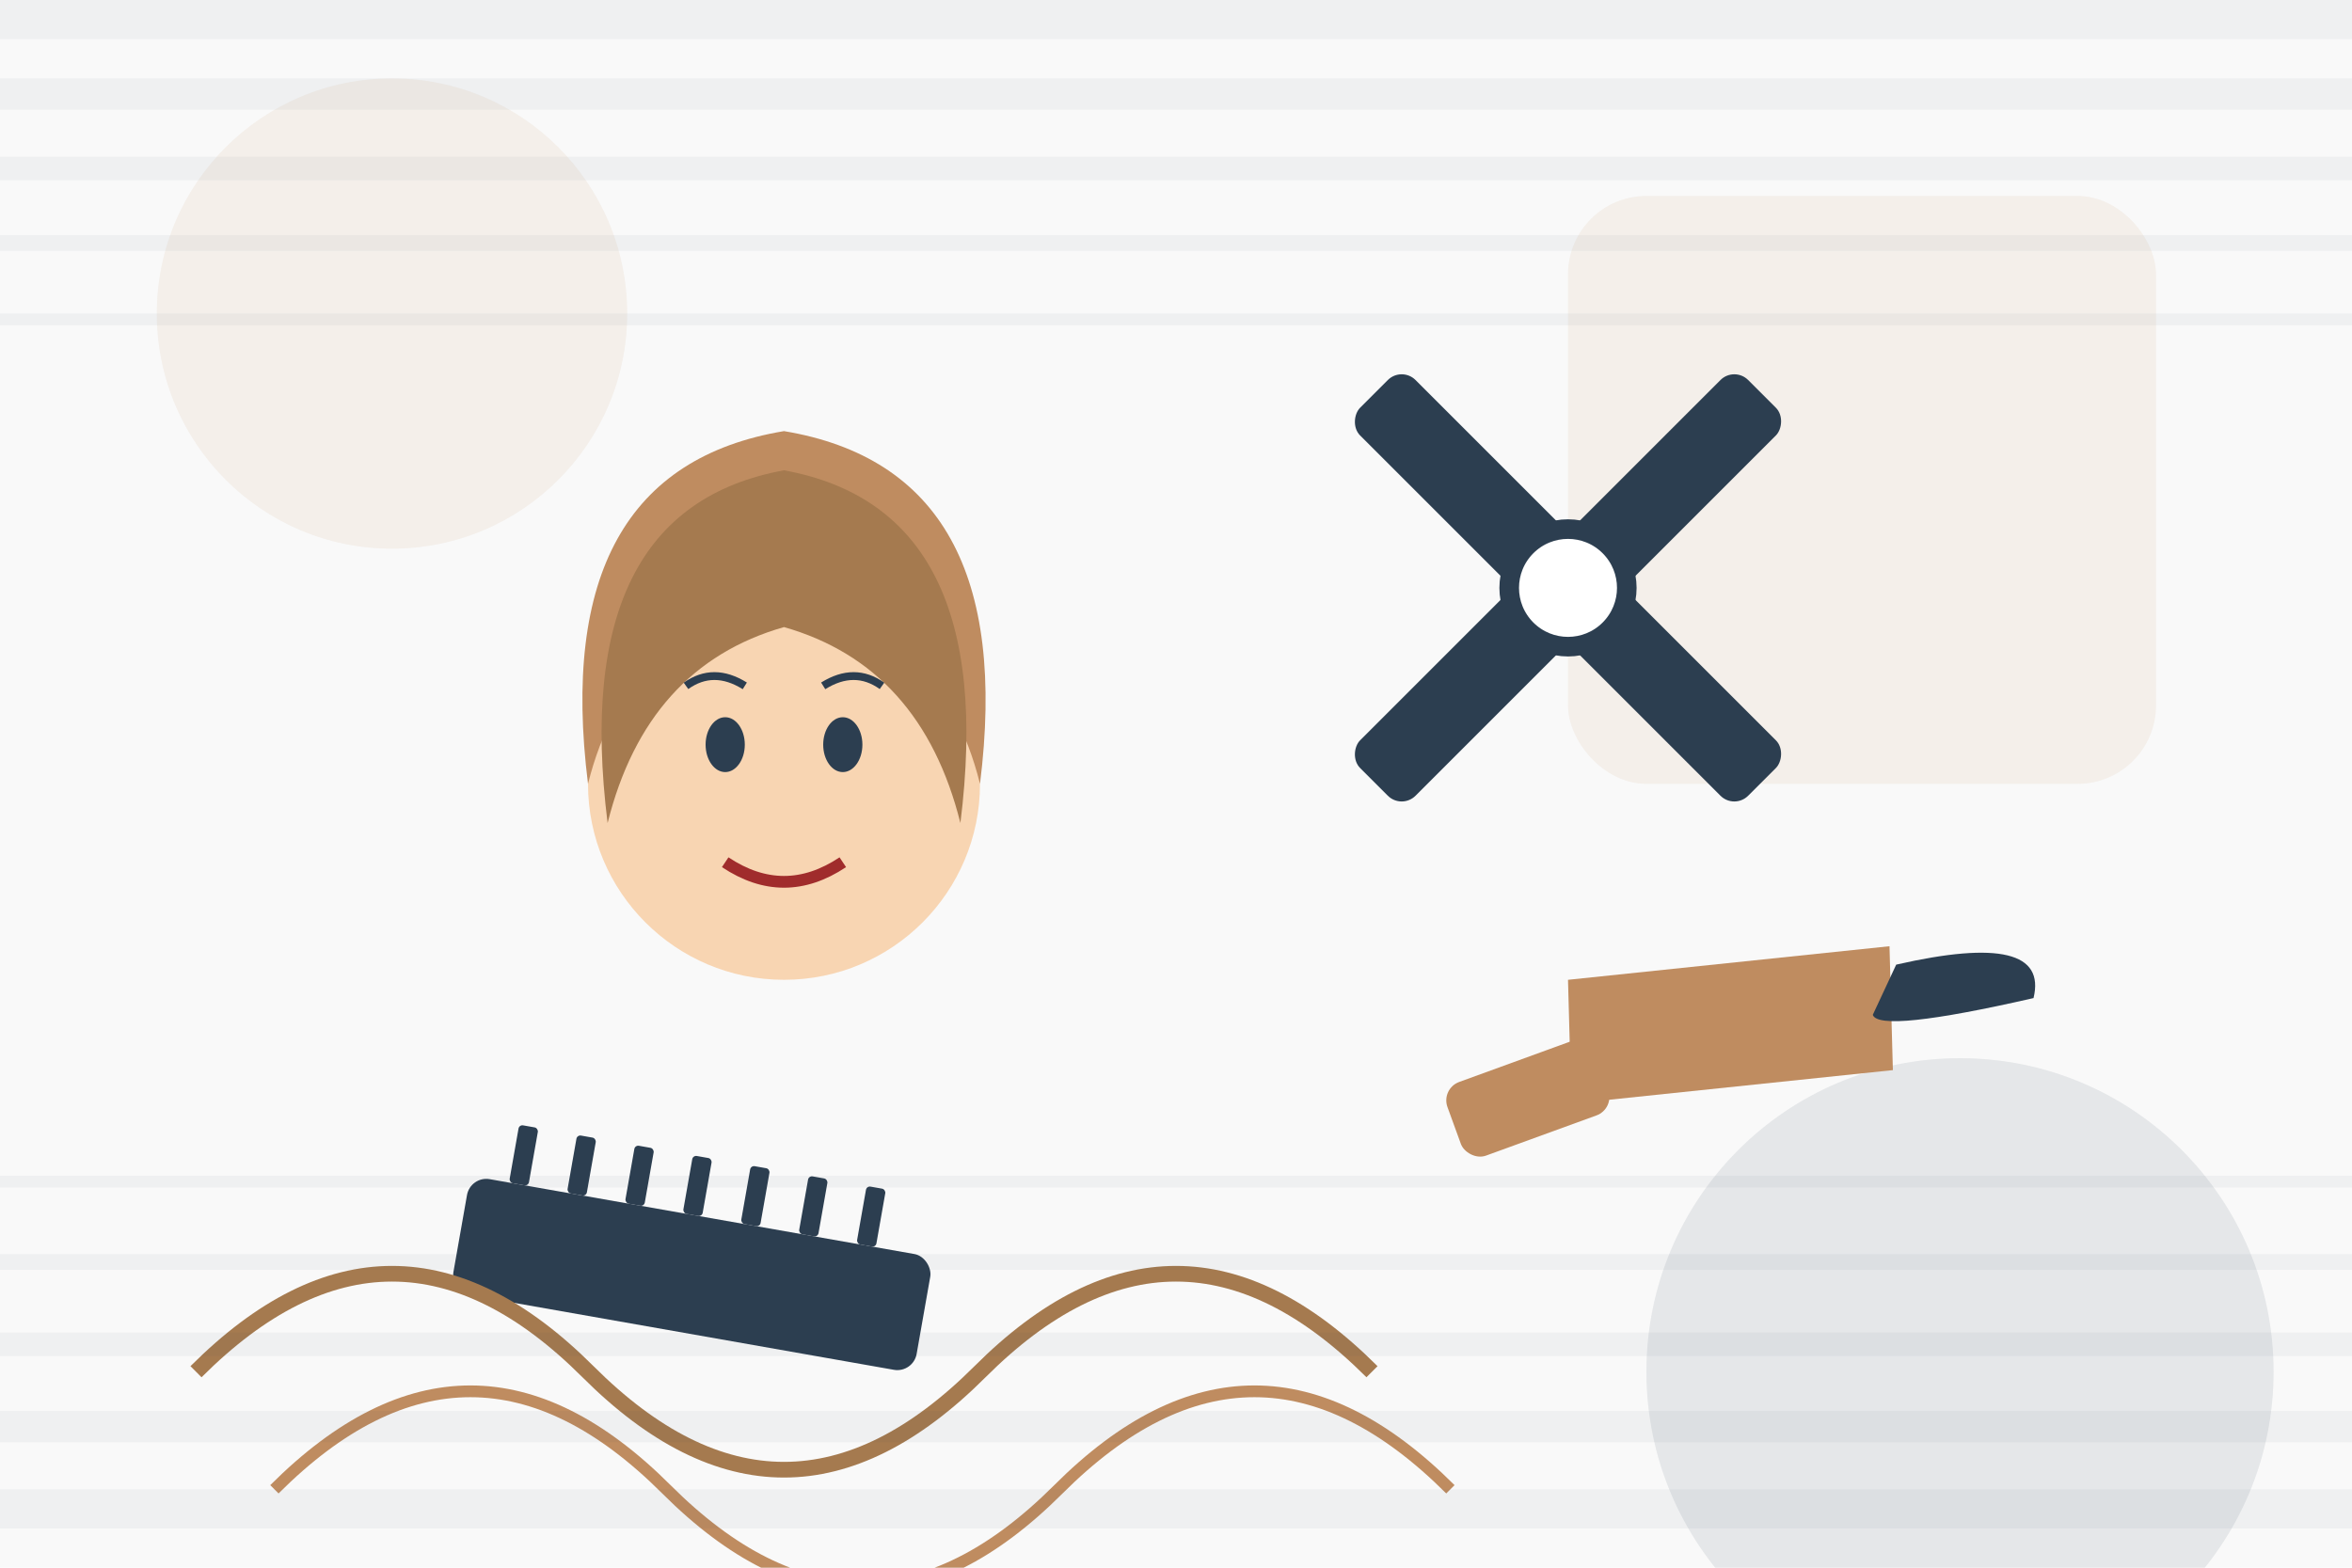
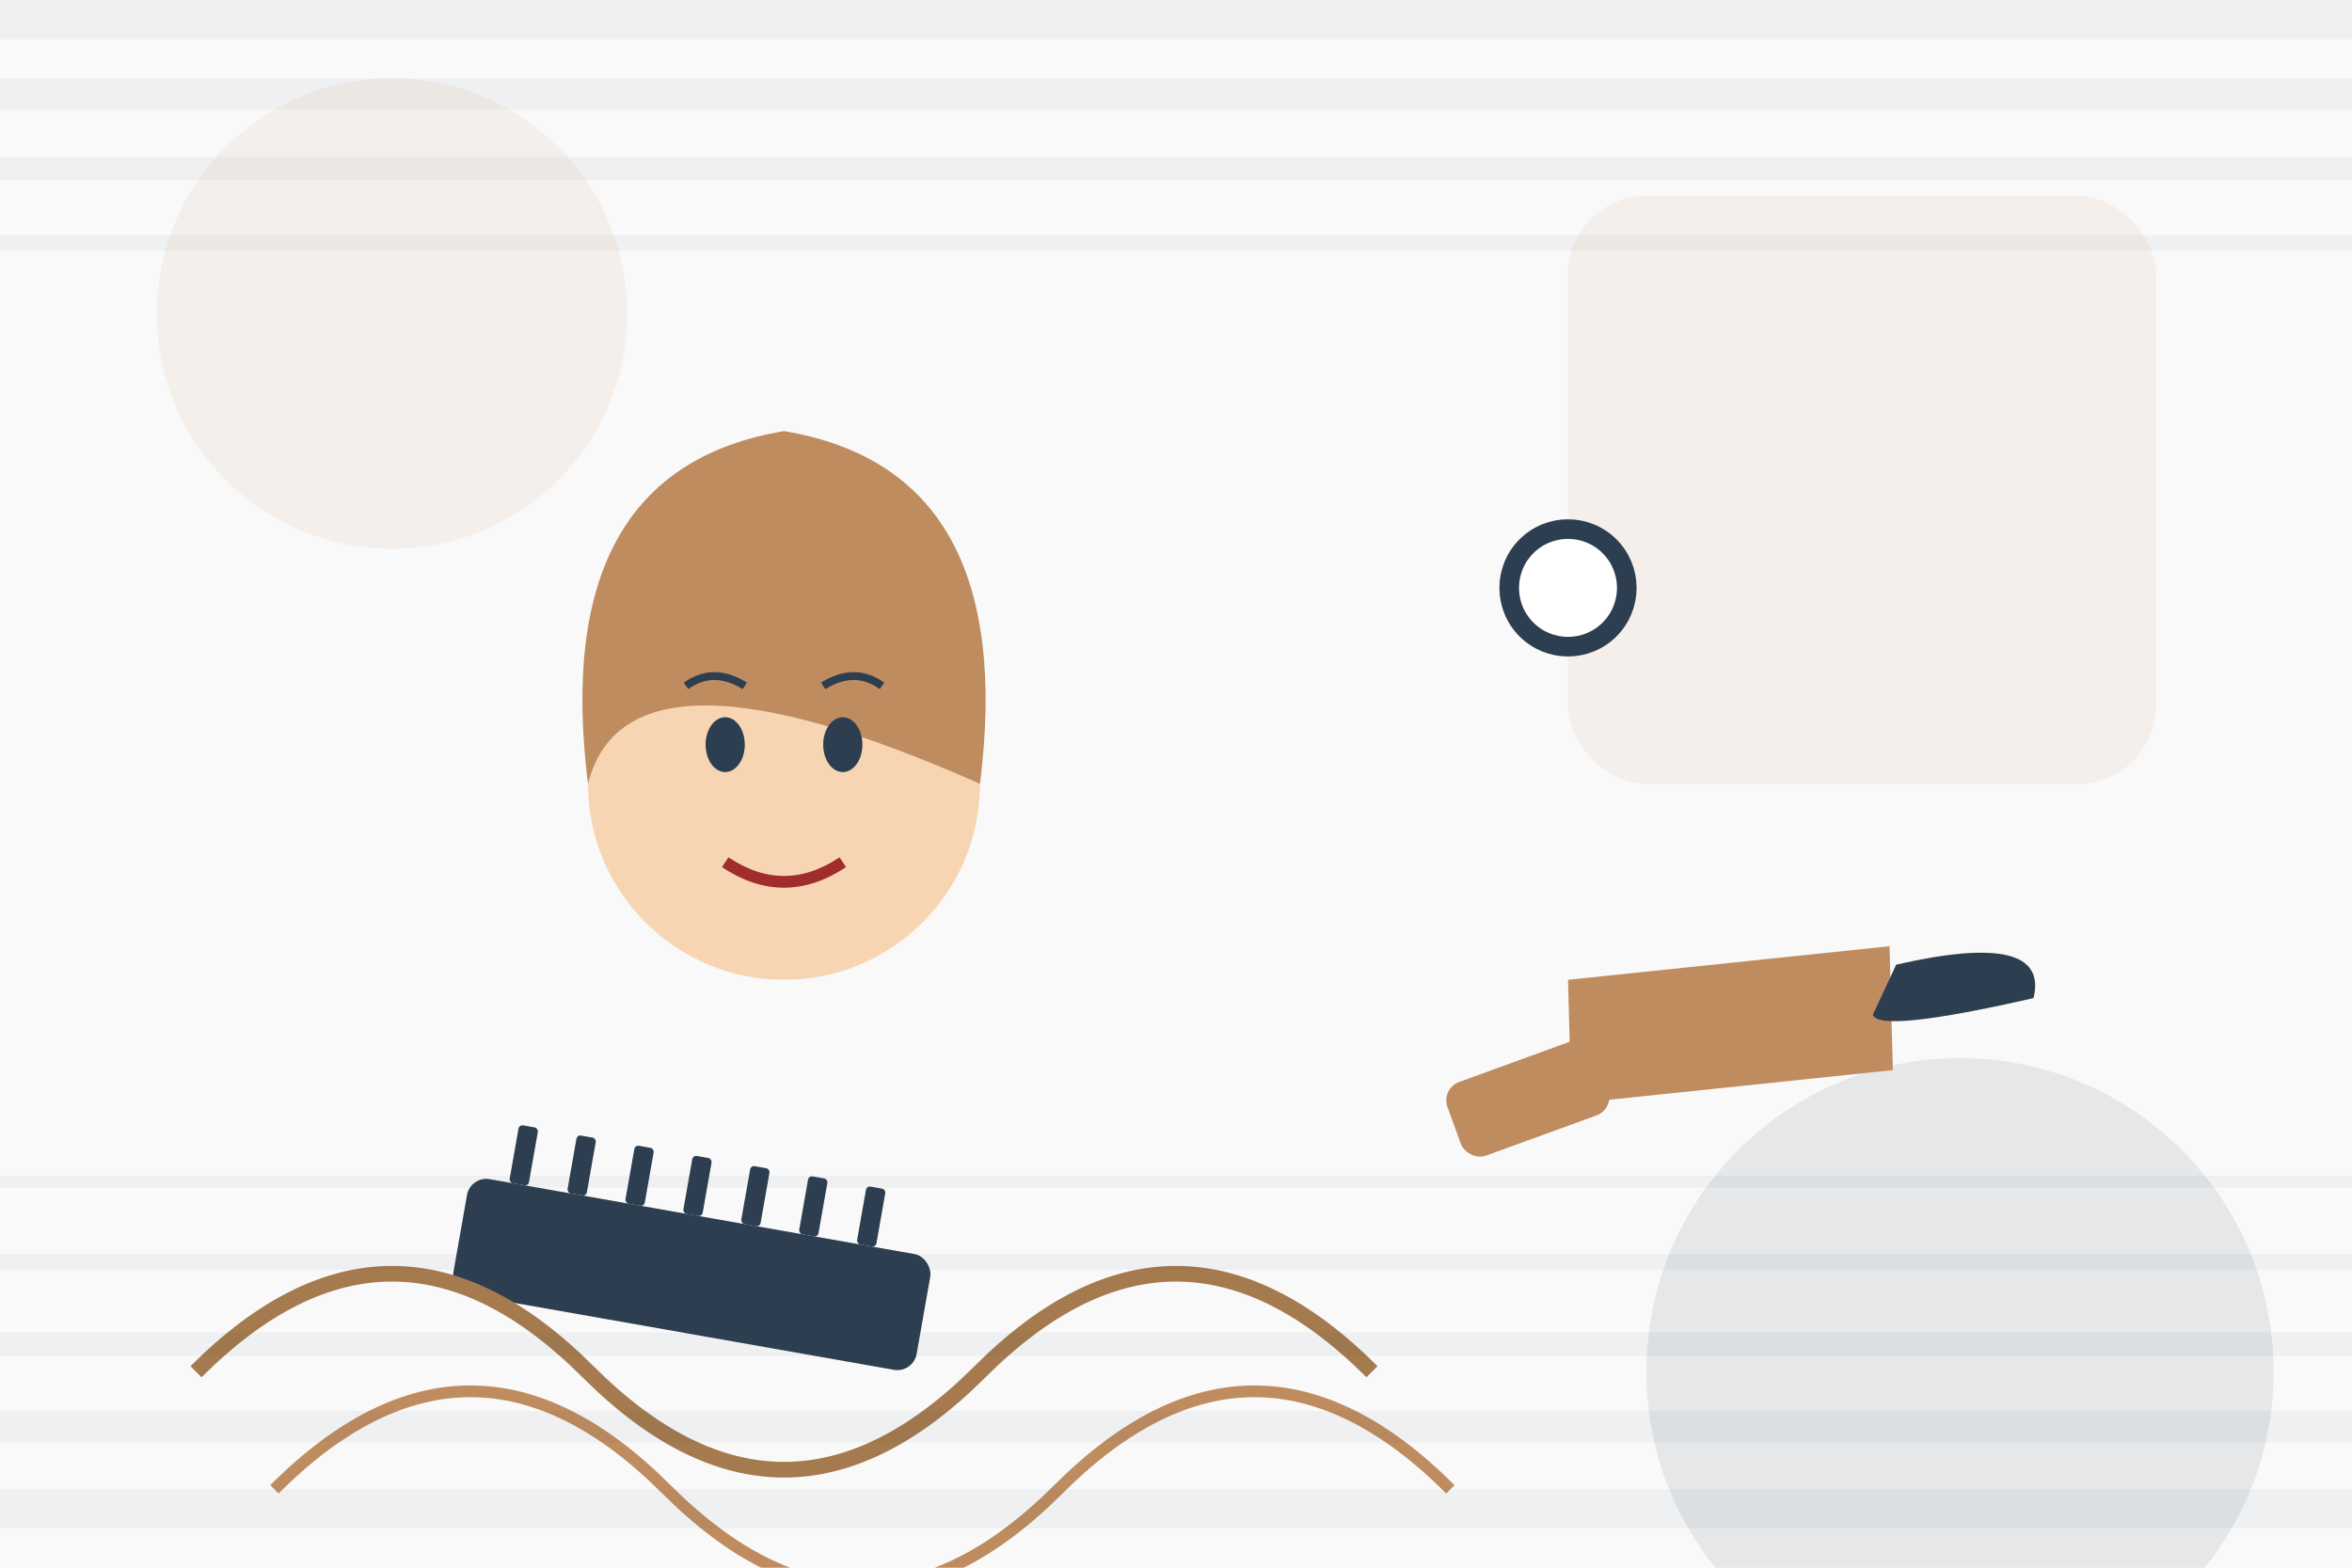
<svg xmlns="http://www.w3.org/2000/svg" width="600" height="400" viewBox="0 0 600 400" fill="none">
  <rect width="600" height="400" fill="#F9F9F9" />
  <circle cx="100" cy="80" r="60" fill="#BF8C60" opacity="0.1" />
  <circle cx="500" cy="350" r="80" fill="#2C3E50" opacity="0.1" />
  <rect x="400" y="50" width="150" height="150" rx="20" fill="#BF8C60" opacity="0.1" />
  <g transform="translate(400, 150) rotate(45)">
-     <rect x="-10" y="-70" width="20" height="140" rx="5" fill="#2C3E50" />
-     <rect x="-70" y="-10" width="140" height="20" rx="5" fill="#2C3E50" />
    <circle cx="0" cy="0" r="15" fill="white" stroke="#2C3E50" stroke-width="5" />
  </g>
  <g transform="translate(200, 200)">
    <circle cx="0" cy="0" r="50" fill="#F8D5B2" />
-     <path d="M-50 0 Q-60 -80 0 -90 Q60 -80 50 0 Q40 -40 0 -50 Q-40 -40 -50 0 Z" fill="#BF8C60" />
-     <path d="M-45 10 Q-55 -70 0 -80 Q55 -70 45 10 Q35 -30 0 -40 Q-35 -30 -45 10 Z" fill="#A57A4F" />
+     <path d="M-50 0 Q-60 -80 0 -90 Q60 -80 50 0 Q-40 -40 -50 0 Z" fill="#BF8C60" />
    <ellipse cx="-15" cy="-10" rx="5" ry="7" fill="#2C3E50" />
    <ellipse cx="15" cy="-10" rx="5" ry="7" fill="#2C3E50" />
    <path d="M-15 20 Q0 30 15 20" stroke="#A02C2C" stroke-width="3" fill="none" />
    <path d="M-25 -25 Q-18 -30 -10 -25" stroke="#2C3E50" stroke-width="2" fill="none" />
    <path d="M25 -25 Q18 -30 10 -25" stroke="#2C3E50" stroke-width="2" fill="none" />
  </g>
  <g transform="translate(120, 300) rotate(10)">
    <rect x="0" y="0" width="120" height="30" rx="5" fill="#2C3E50" />
    <rect x="10" y="-15" width="5" height="15" rx="1" fill="#2C3E50" />
    <rect x="25" y="-15" width="5" height="15" rx="1" fill="#2C3E50" />
    <rect x="40" y="-15" width="5" height="15" rx="1" fill="#2C3E50" />
    <rect x="55" y="-15" width="5" height="15" rx="1" fill="#2C3E50" />
    <rect x="70" y="-15" width="5" height="15" rx="1" fill="#2C3E50" />
    <rect x="85" y="-15" width="5" height="15" rx="1" fill="#2C3E50" />
    <rect x="100" y="-15" width="5" height="15" rx="1" fill="#2C3E50" />
  </g>
  <g transform="translate(400, 250) rotate(-20)">
    <path d="M0 0 L80 20 L70 50 L-10 30 Z" fill="#BF8C60" />
    <rect x="-40" y="15" width="40" height="20" rx="5" fill="#BF8C60" />
    <path d="M80 25 Q120 30 110 45 Q70 40 70 35 Z" fill="#2C3E50" />
  </g>
  <path d="M50 350 Q100 300 150 350 Q200 400 250 350 Q300 300 350 350" stroke="#A57A4F" stroke-width="4" fill="none" />
  <path d="M70 380 Q120 330 170 380 Q220 430 270 380 Q320 330 370 380" stroke="#BF8C60" stroke-width="3" fill="none" />
  <g opacity="0.05">
    <rect x="0" y="0" width="600" height="10" fill="#2C3E50" />
    <rect x="0" y="20" width="600" height="8" fill="#2C3E50" />
    <rect x="0" y="40" width="600" height="6" fill="#2C3E50" />
    <rect x="0" y="60" width="600" height="4" fill="#2C3E50" />
-     <rect x="0" y="80" width="600" height="3" fill="#2C3E50" />
    <rect x="0" y="380" width="600" height="10" fill="#2C3E50" />
    <rect x="0" y="360" width="600" height="8" fill="#2C3E50" />
    <rect x="0" y="340" width="600" height="6" fill="#2C3E50" />
    <rect x="0" y="320" width="600" height="4" fill="#2C3E50" />
    <rect x="0" y="300" width="600" height="3" fill="#2C3E50" />
  </g>
</svg>